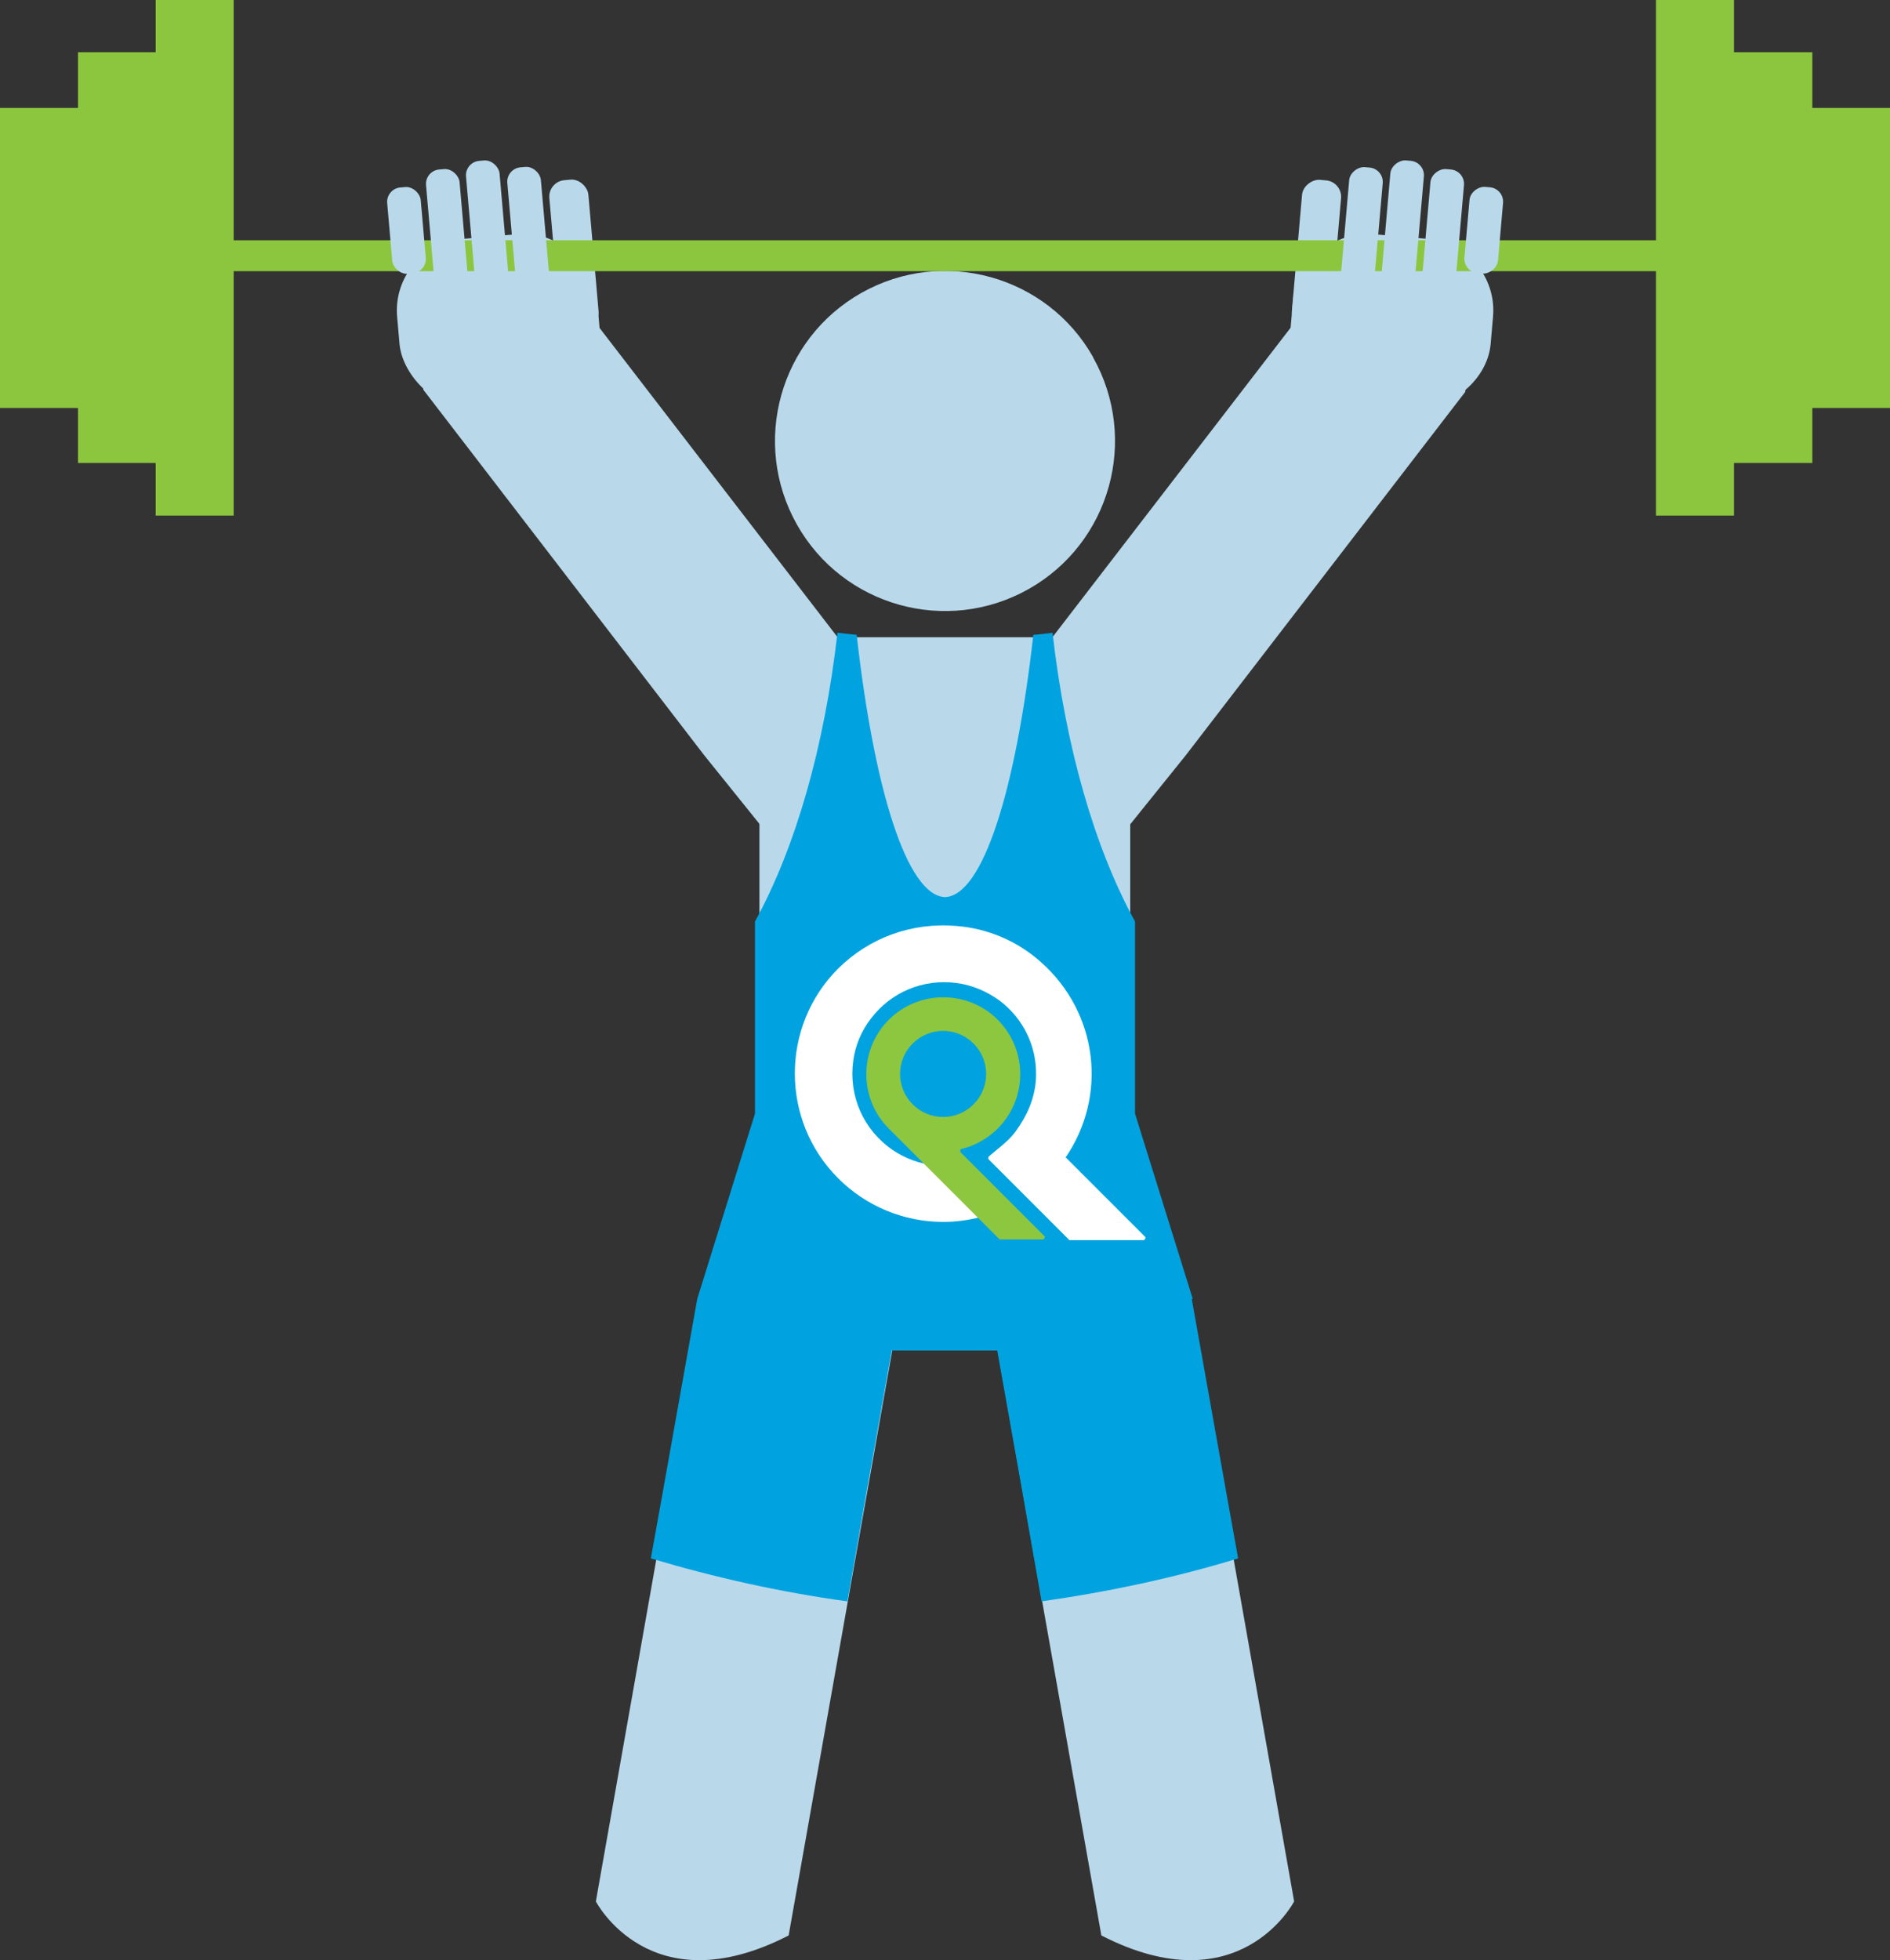
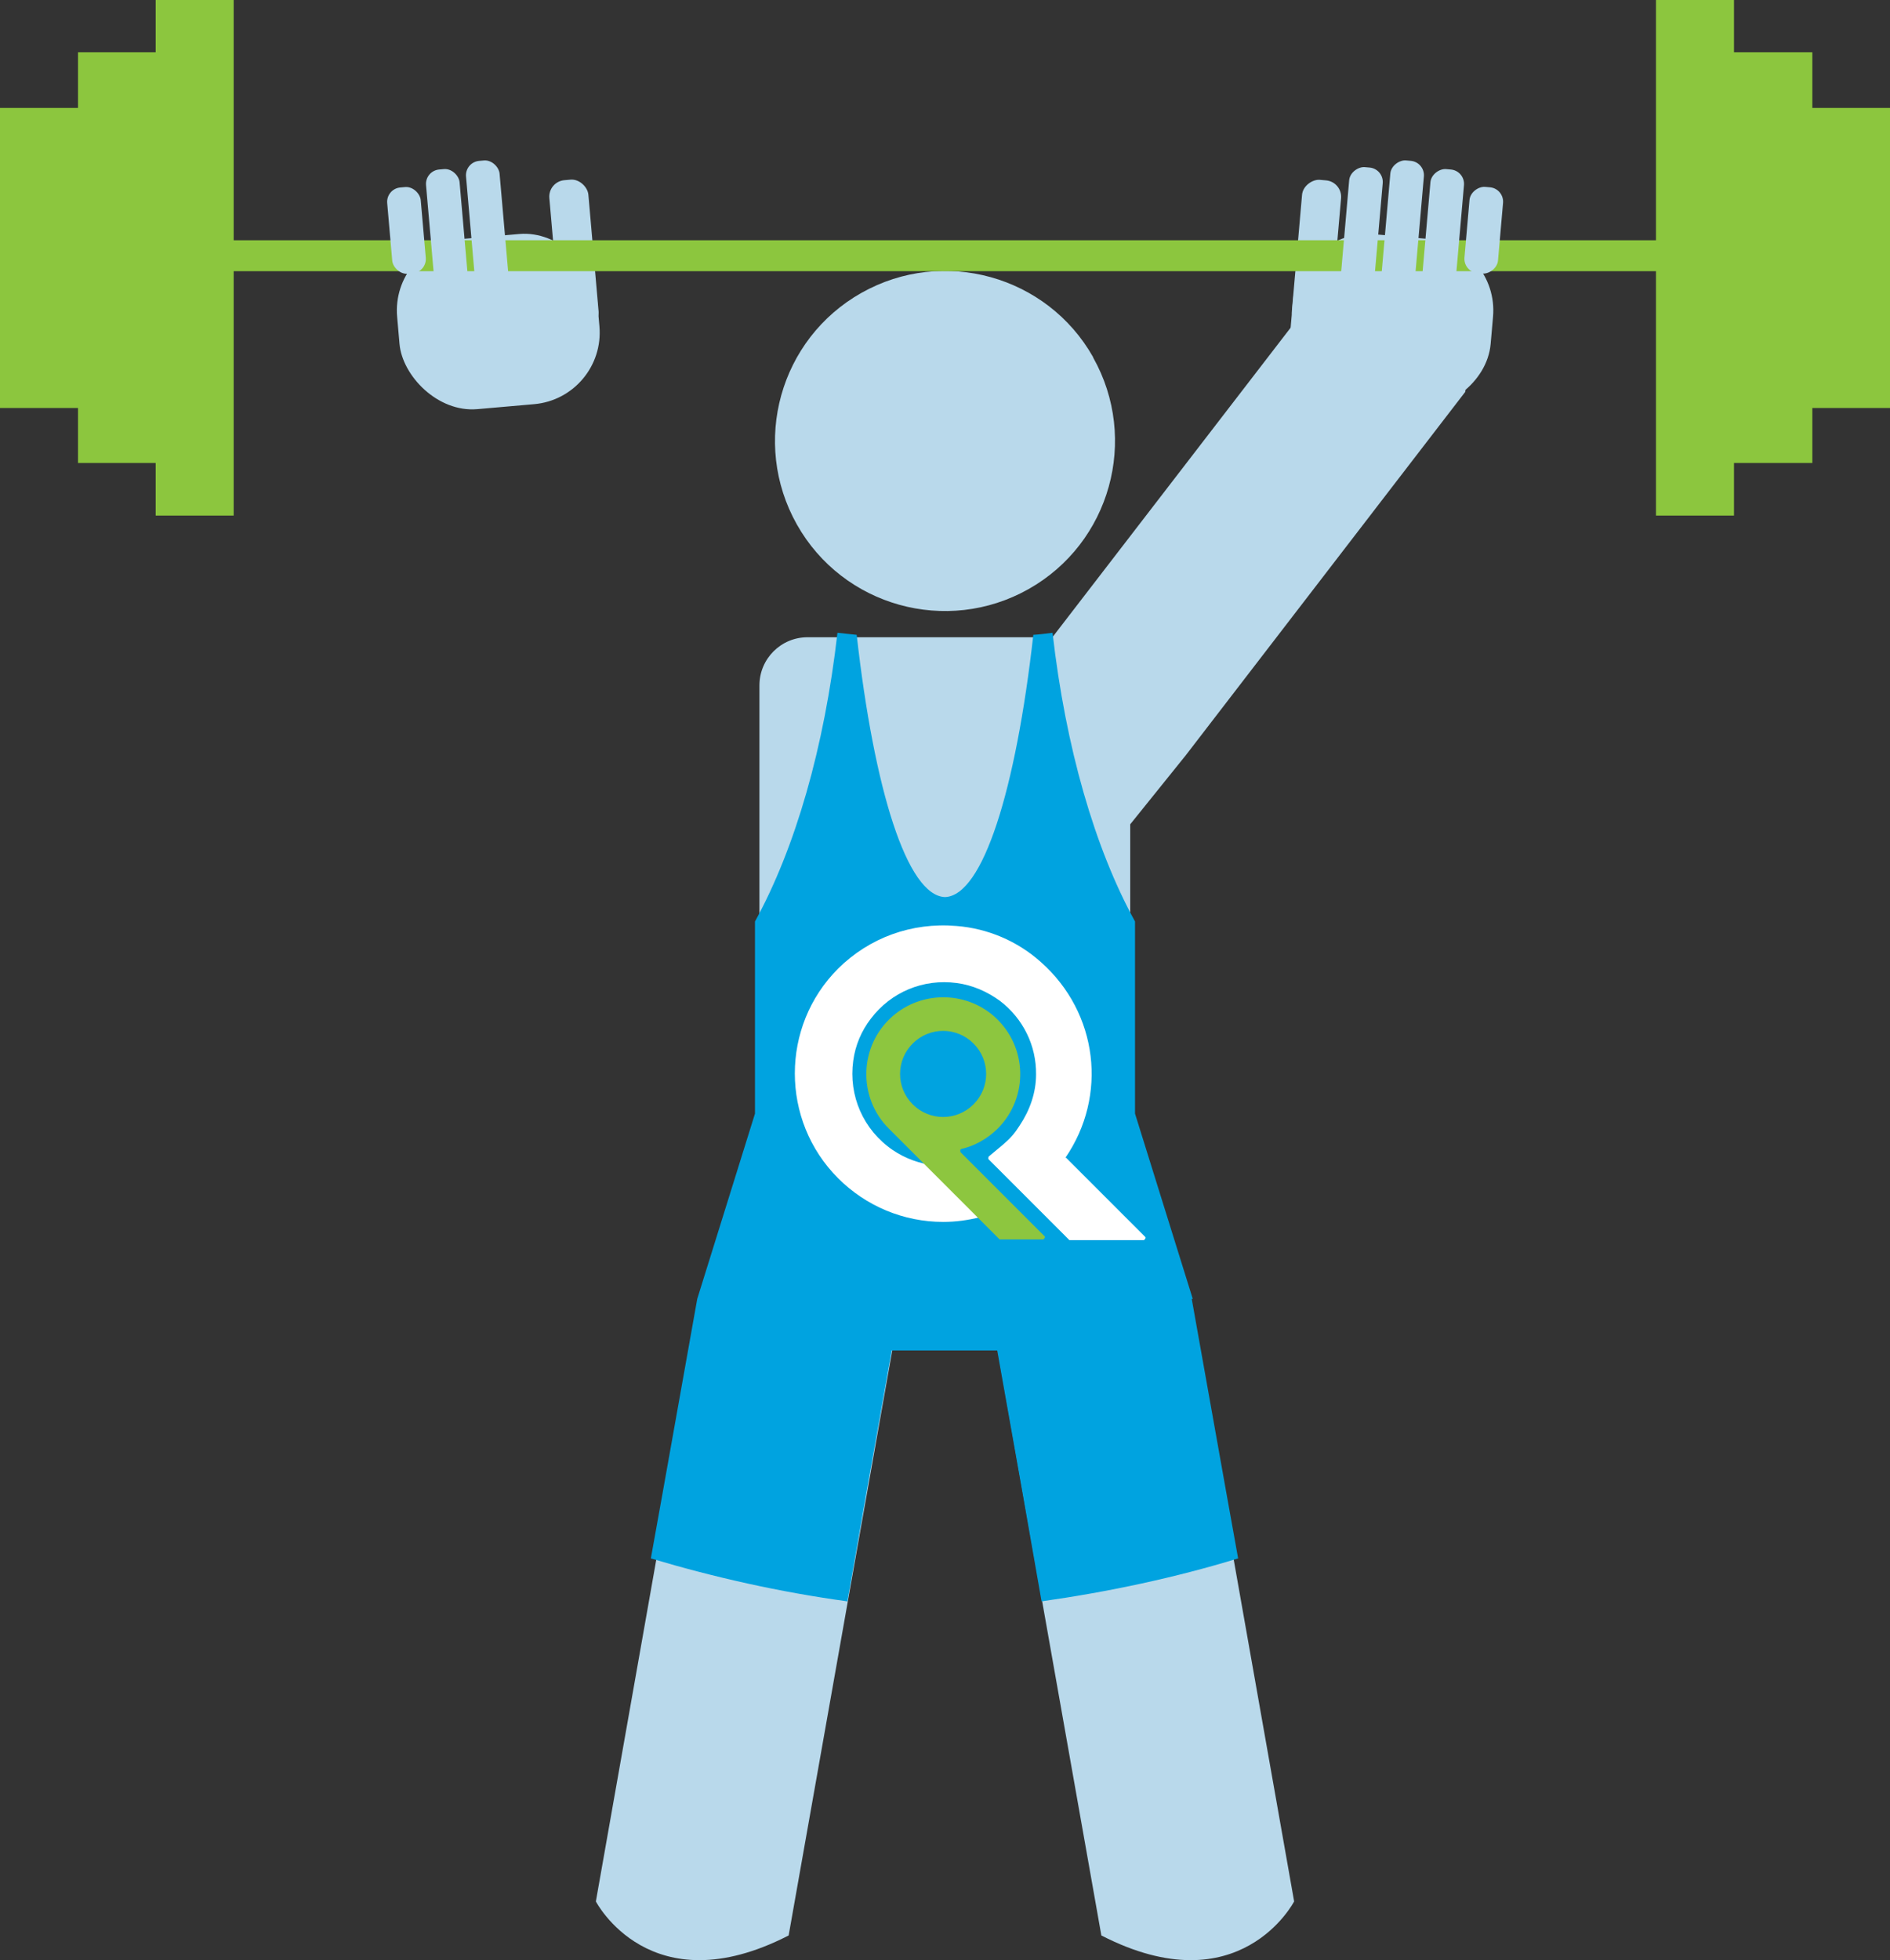
<svg xmlns="http://www.w3.org/2000/svg" id="Layer_2" data-name="Layer 2" viewBox="0 0 55 57.03">
  <rect x="0" y="0" width="55" height="57.03" fill="#333333" stroke="none" />
  <defs>
    <style>
      .cls-1 {
        fill: #00a3e0;
      }

      .cls-1, .cls-2, .cls-3, .cls-4, .cls-5 {
        stroke-width: 0px;
      }

      .cls-2 {
        fill: #8dc63f;
      }

      .cls-3 {
        fill: #fff;
      }

      .cls-4 {
        fill: #8cc63e;
      }

      .cls-5 {
        fill: #b9d9eb;
      }
    </style>
  </defs>
  <g id="bkgd">
    <g>
      <rect class="cls-5" x="11.58" y="6.87" width="5.84" height="4.97" rx="2.09" ry="2.09" transform="translate(-.76 1.3) rotate(-5)" />
      <rect class="cls-5" x="38.02" y="6.43" width="4.97" height="5.84" rx="2.09" ry="2.09" transform="translate(27.66 48.89) rotate(-85)" />
      <rect class="cls-5" x="16.13" y="5.23" width="1.14" height="4.35" rx=".48" ry=".48" transform="translate(-.58 1.48) rotate(-5)" />
      <rect class="cls-5" x="36.13" y="6.84" width="4.35" height="1.14" rx=".48" ry=".48" transform="translate(27.59 44.92) rotate(-85)" />
      <g id="icons">
        <g>
          <g>
            <g>
              <path class="cls-5" d="M29.39,28.33l5.12-6.36,8.13-10.57c.3-4-4.34-2.83-4.34-2.83l-7.89,10.25-1.03,9.51h0Z" />
-               <path class="cls-5" d="M25.61,28.33l-5.12-6.36-8.17-10.63c-.3-4,4.38-2.77,4.38-2.77l7.89,10.25,1.03,9.51h0Z" />
            </g>
            <g>
              <path class="cls-5" d="M20.47,37.65l-.98,5.51-2.15,12.16s1.58,3.06,5.61.99l2.33-13.15.8-4.52-3.94-6.33-1.67,5.34h0Z" />
              <path class="cls-5" d="M34.53,37.65l.98,5.51,2.15,12.16s-1.58,3.06-5.61.99l-2.33-13.15-.8-4.52,3.94-6.33,1.67,5.34h0Z" />
            </g>
            <rect class="cls-5" x="22.1" y="18.54" width="10.79" height="16.93" rx="1.4" ry="1.4" />
            <rect class="cls-5" x="23.33" y="29.19" width="8.34" height="9.92" rx="1.91" ry="1.91" />
          </g>
          <path class="cls-1" d="M34.71,37.79l-1.68-5.39v-5.59c-1.17-2.13-2.02-5.06-2.4-8.4-.18.02-.37.05-.56.06-.51,4.53-1.47,7.59-2.57,7.63-1.1-.04-2.06-3.1-2.57-7.63-.18-.02-.38-.04-.56-.06-.38,3.34-1.23,6.27-2.4,8.4v5.59l-1.68,5.39-1.01,5.66-.34,1.89c1.84.55,3.75.98,5.72,1.25l.55-3.14.74-4.16h3.07l.74,4.16.55,3.14c1.97-.28,3.89-.69,5.72-1.25l-.34-1.89-1.01-5.66h.03Z" />
          <path class="cls-5" d="M31.81,10.4c1.34,2.38.5,5.4-1.88,6.74-2.38,1.34-5.4.5-6.74-1.88-1.34-2.38-.5-5.4,1.88-6.74,2.38-1.34,5.4-.5,6.74,1.87h0Z" />
          <g>
            <path class="cls-3" d="M31,33.69c1.24-1.8.96-4.22-.71-5.7-.68-.61-1.55-.98-2.46-1.05-1.3-.11-2.53.34-3.44,1.24-1.68,1.68-1.68,4.42,0,6.1.81.81,1.9,1.27,3.06,1.27.36,0,.73-.05,1.08-.14l.16-.05-1.45-1.45h-.02c-.45-.05-.87-.2-1.24-.45-.86-.59-1.29-1.58-1.15-2.6.06-.45.24-.87.51-1.22.59-.78,1.53-1.17,2.5-1.04.46.06.89.25,1.26.52.68.52,1.06,1.31,1.05,2.14,0,.53-.18,1.04-.48,1.49-.14.22-.26.36-.48.55l-.42.35s-.02.06,0,.08l2.35,2.35h2.17s.07-.06.04-.09l-2.31-2.31h0Z" />
            <path class="cls-2" d="M27.95,33.52s-.02-.08.02-.09c.39-.09.75-.29,1.06-.59.91-.91.88-2.4-.1-3.27-.84-.74-2.12-.74-2.96,0-.98.86-1.01,2.37-.1,3.27l3.22,3.22h1.27s.07-.06.04-.09l-2.44-2.44ZM26.56,32.13c-.49-.49-.49-1.28,0-1.77s1.28-.49,1.77,0,.49,1.28,0,1.77c-.49.49-1.28.49-1.77,0Z" />
          </g>
        </g>
      </g>
      <g>
        <rect class="cls-4" x="6" y="6.99" width="42.87" height=".9" />
        <rect class="cls-4" x="48.19" width="2.27" height="15" />
        <rect class="cls-4" x="50.27" y="1.52" width="2.47" height="11.95" />
        <rect class="cls-4" x="52.47" y="3.14" width="2.53" height="8.73" />
        <rect class="cls-4" x="4.53" width="2.27" height="15" />
        <rect class="cls-4" x="2.27" y="1.52" width="2.68" height="11.95" />
        <rect class="cls-4" y="3.14" width="2.54" height="8.73" />
      </g>
      <rect class="cls-5" x="12.54" y="4.92" width=".98" height="4.13" rx=".42" ry=".42" transform="translate(-.56 1.16) rotate(-5)" />
      <rect class="cls-5" x="13.71" y="4.67" width=".98" height="4.21" rx=".42" ry=".42" transform="translate(-.54 1.26) rotate(-5)" />
-       <rect class="cls-5" x="14.88" y="4.86" width=".98" height="3.62" rx=".42" ry=".42" transform="translate(-.52 1.36) rotate(-5)" />
      <rect class="cls-5" x="11.34" y="5.44" width=".98" height="2.52" rx=".42" ry=".42" transform="translate(-.54 1.06) rotate(-5)" />
      <rect class="cls-5" x="39.9" y="6.49" width="4.13" height=".98" rx=".42" ry=".42" transform="translate(31.36 48.18) rotate(-85)" />
      <rect class="cls-5" x="38.7" y="6.28" width="4.21" height=".98" rx=".42" ry=".42" transform="translate(30.5 46.83) rotate(-85)" />
      <rect class="cls-5" x="37.82" y="6.18" width="3.62" height=".98" rx=".42" ry=".42" transform="translate(29.53 45.57) rotate(-85)" />
      <rect class="cls-5" x="41.92" y="6.21" width="2.52" height=".98" rx=".42" ry=".42" transform="translate(32.74 49.13) rotate(-85)" />
    </g>
  </g>
</svg>